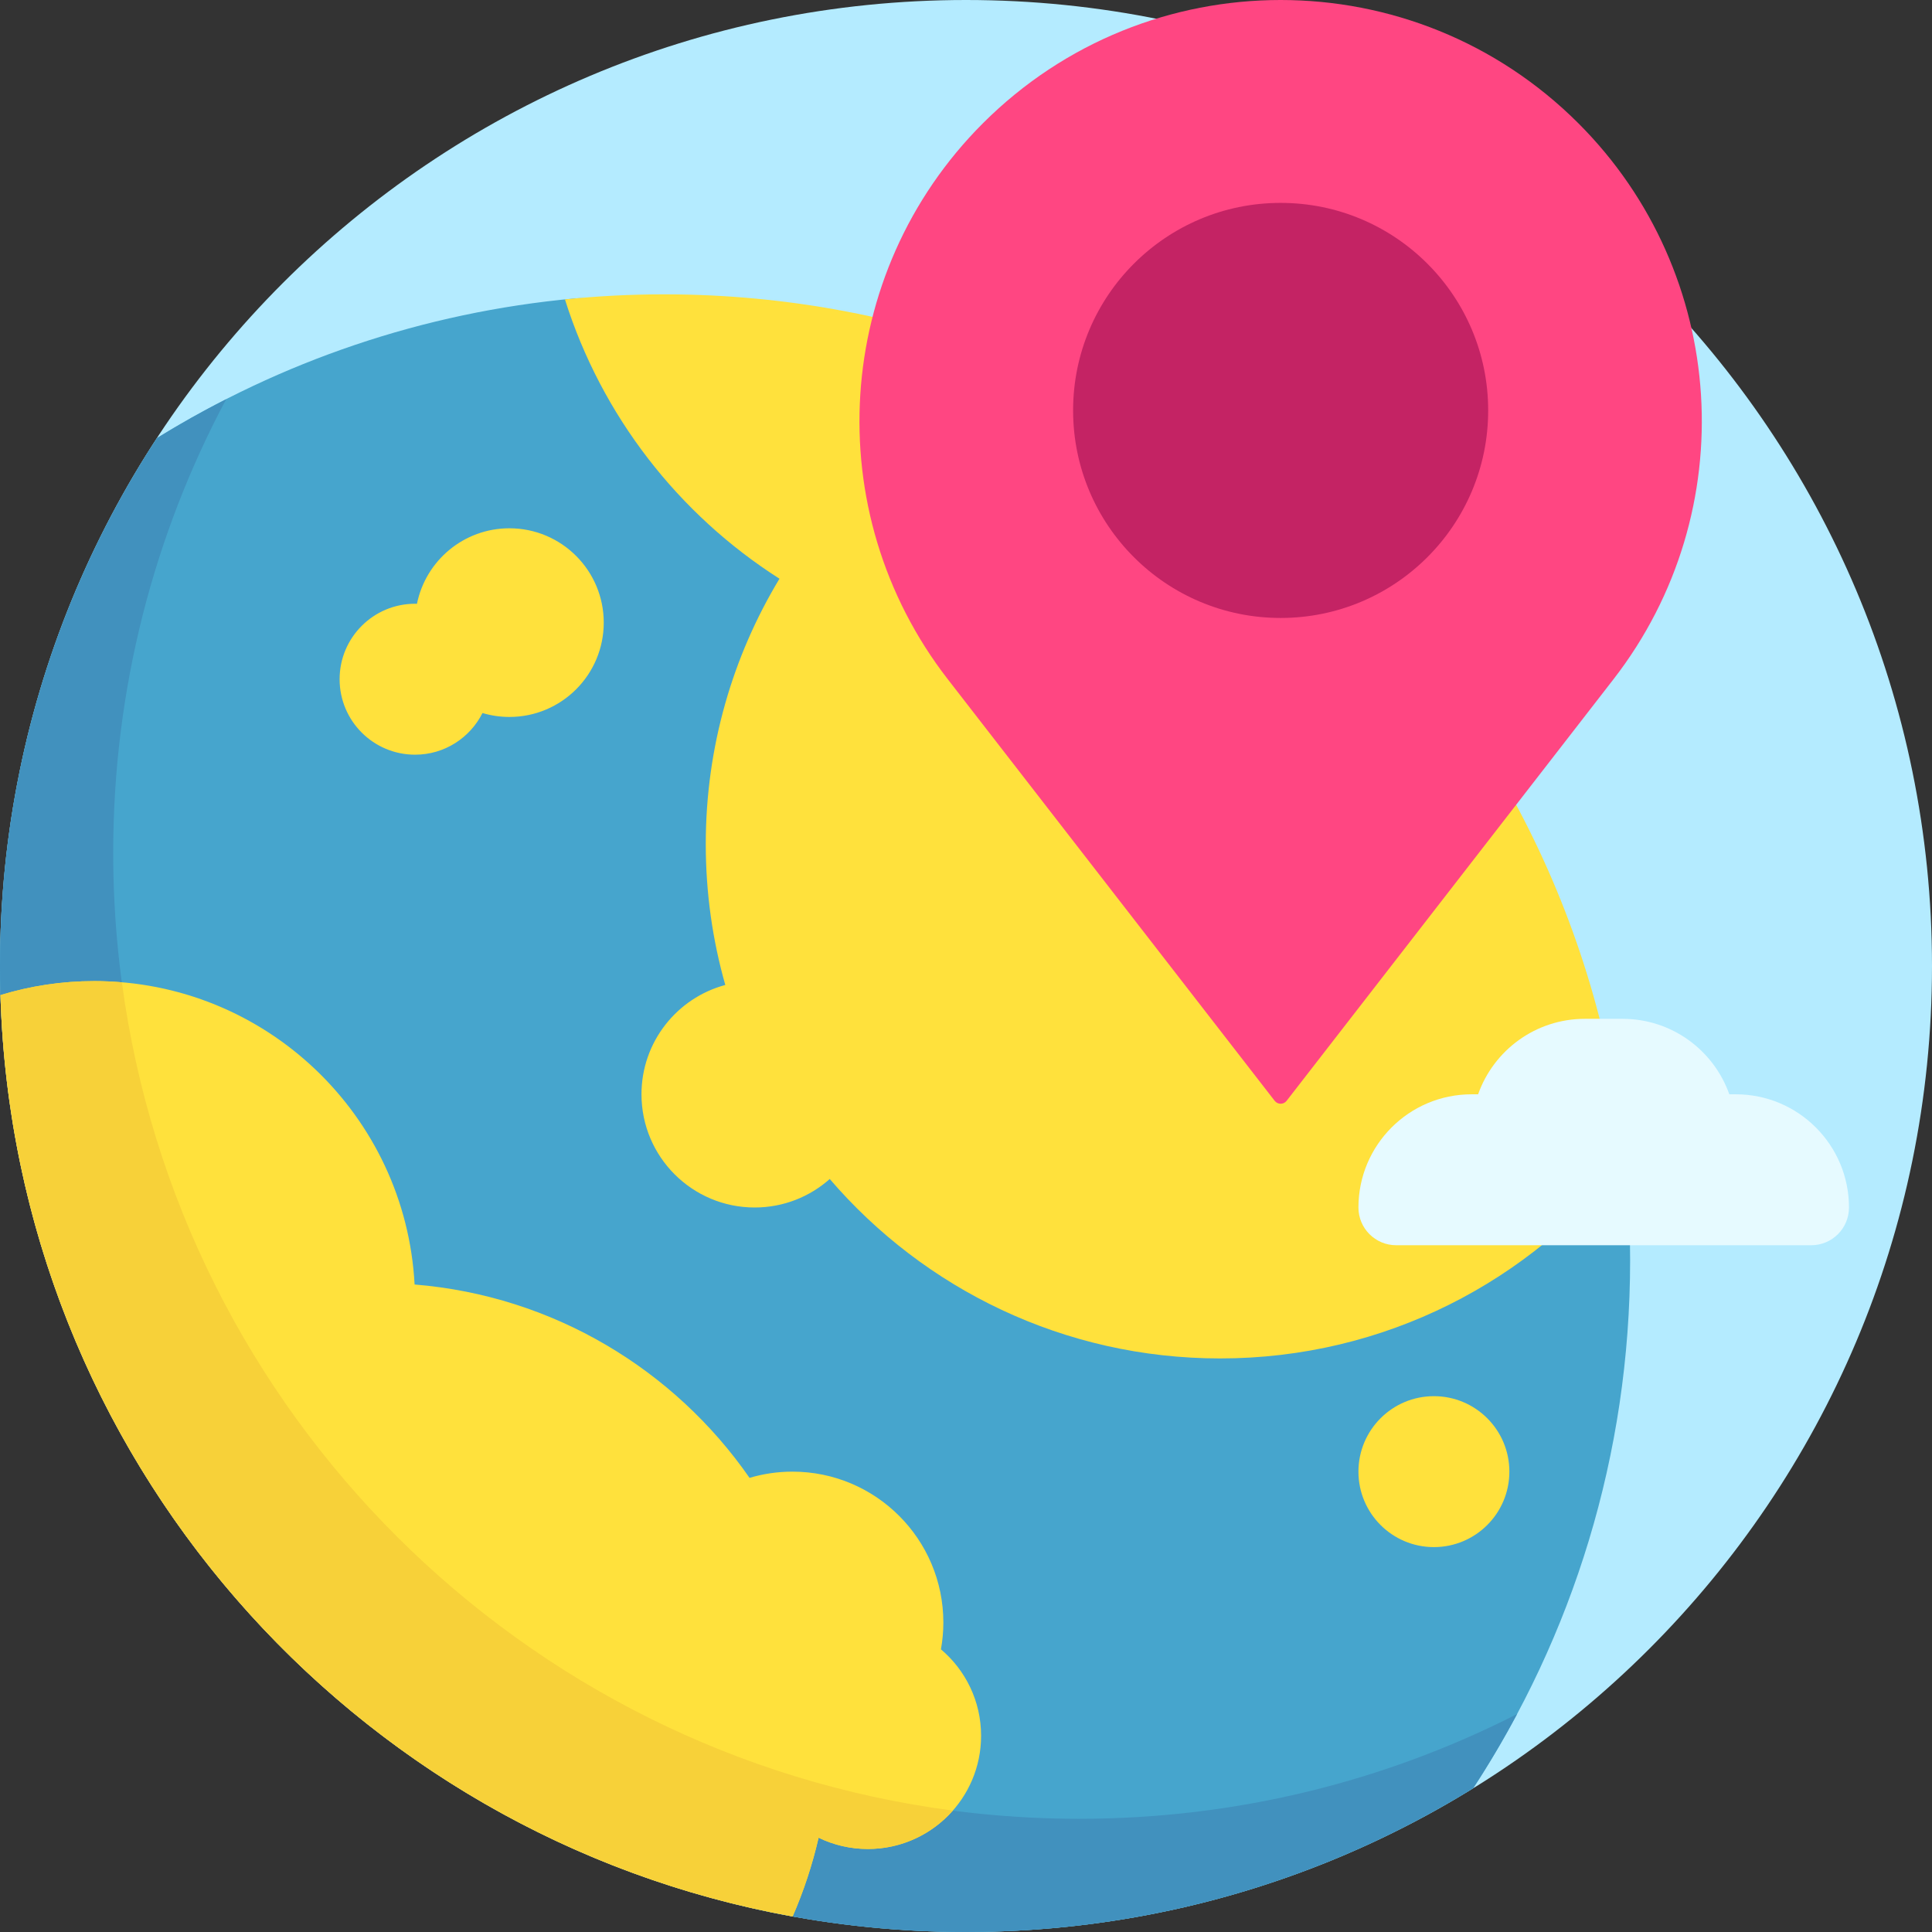
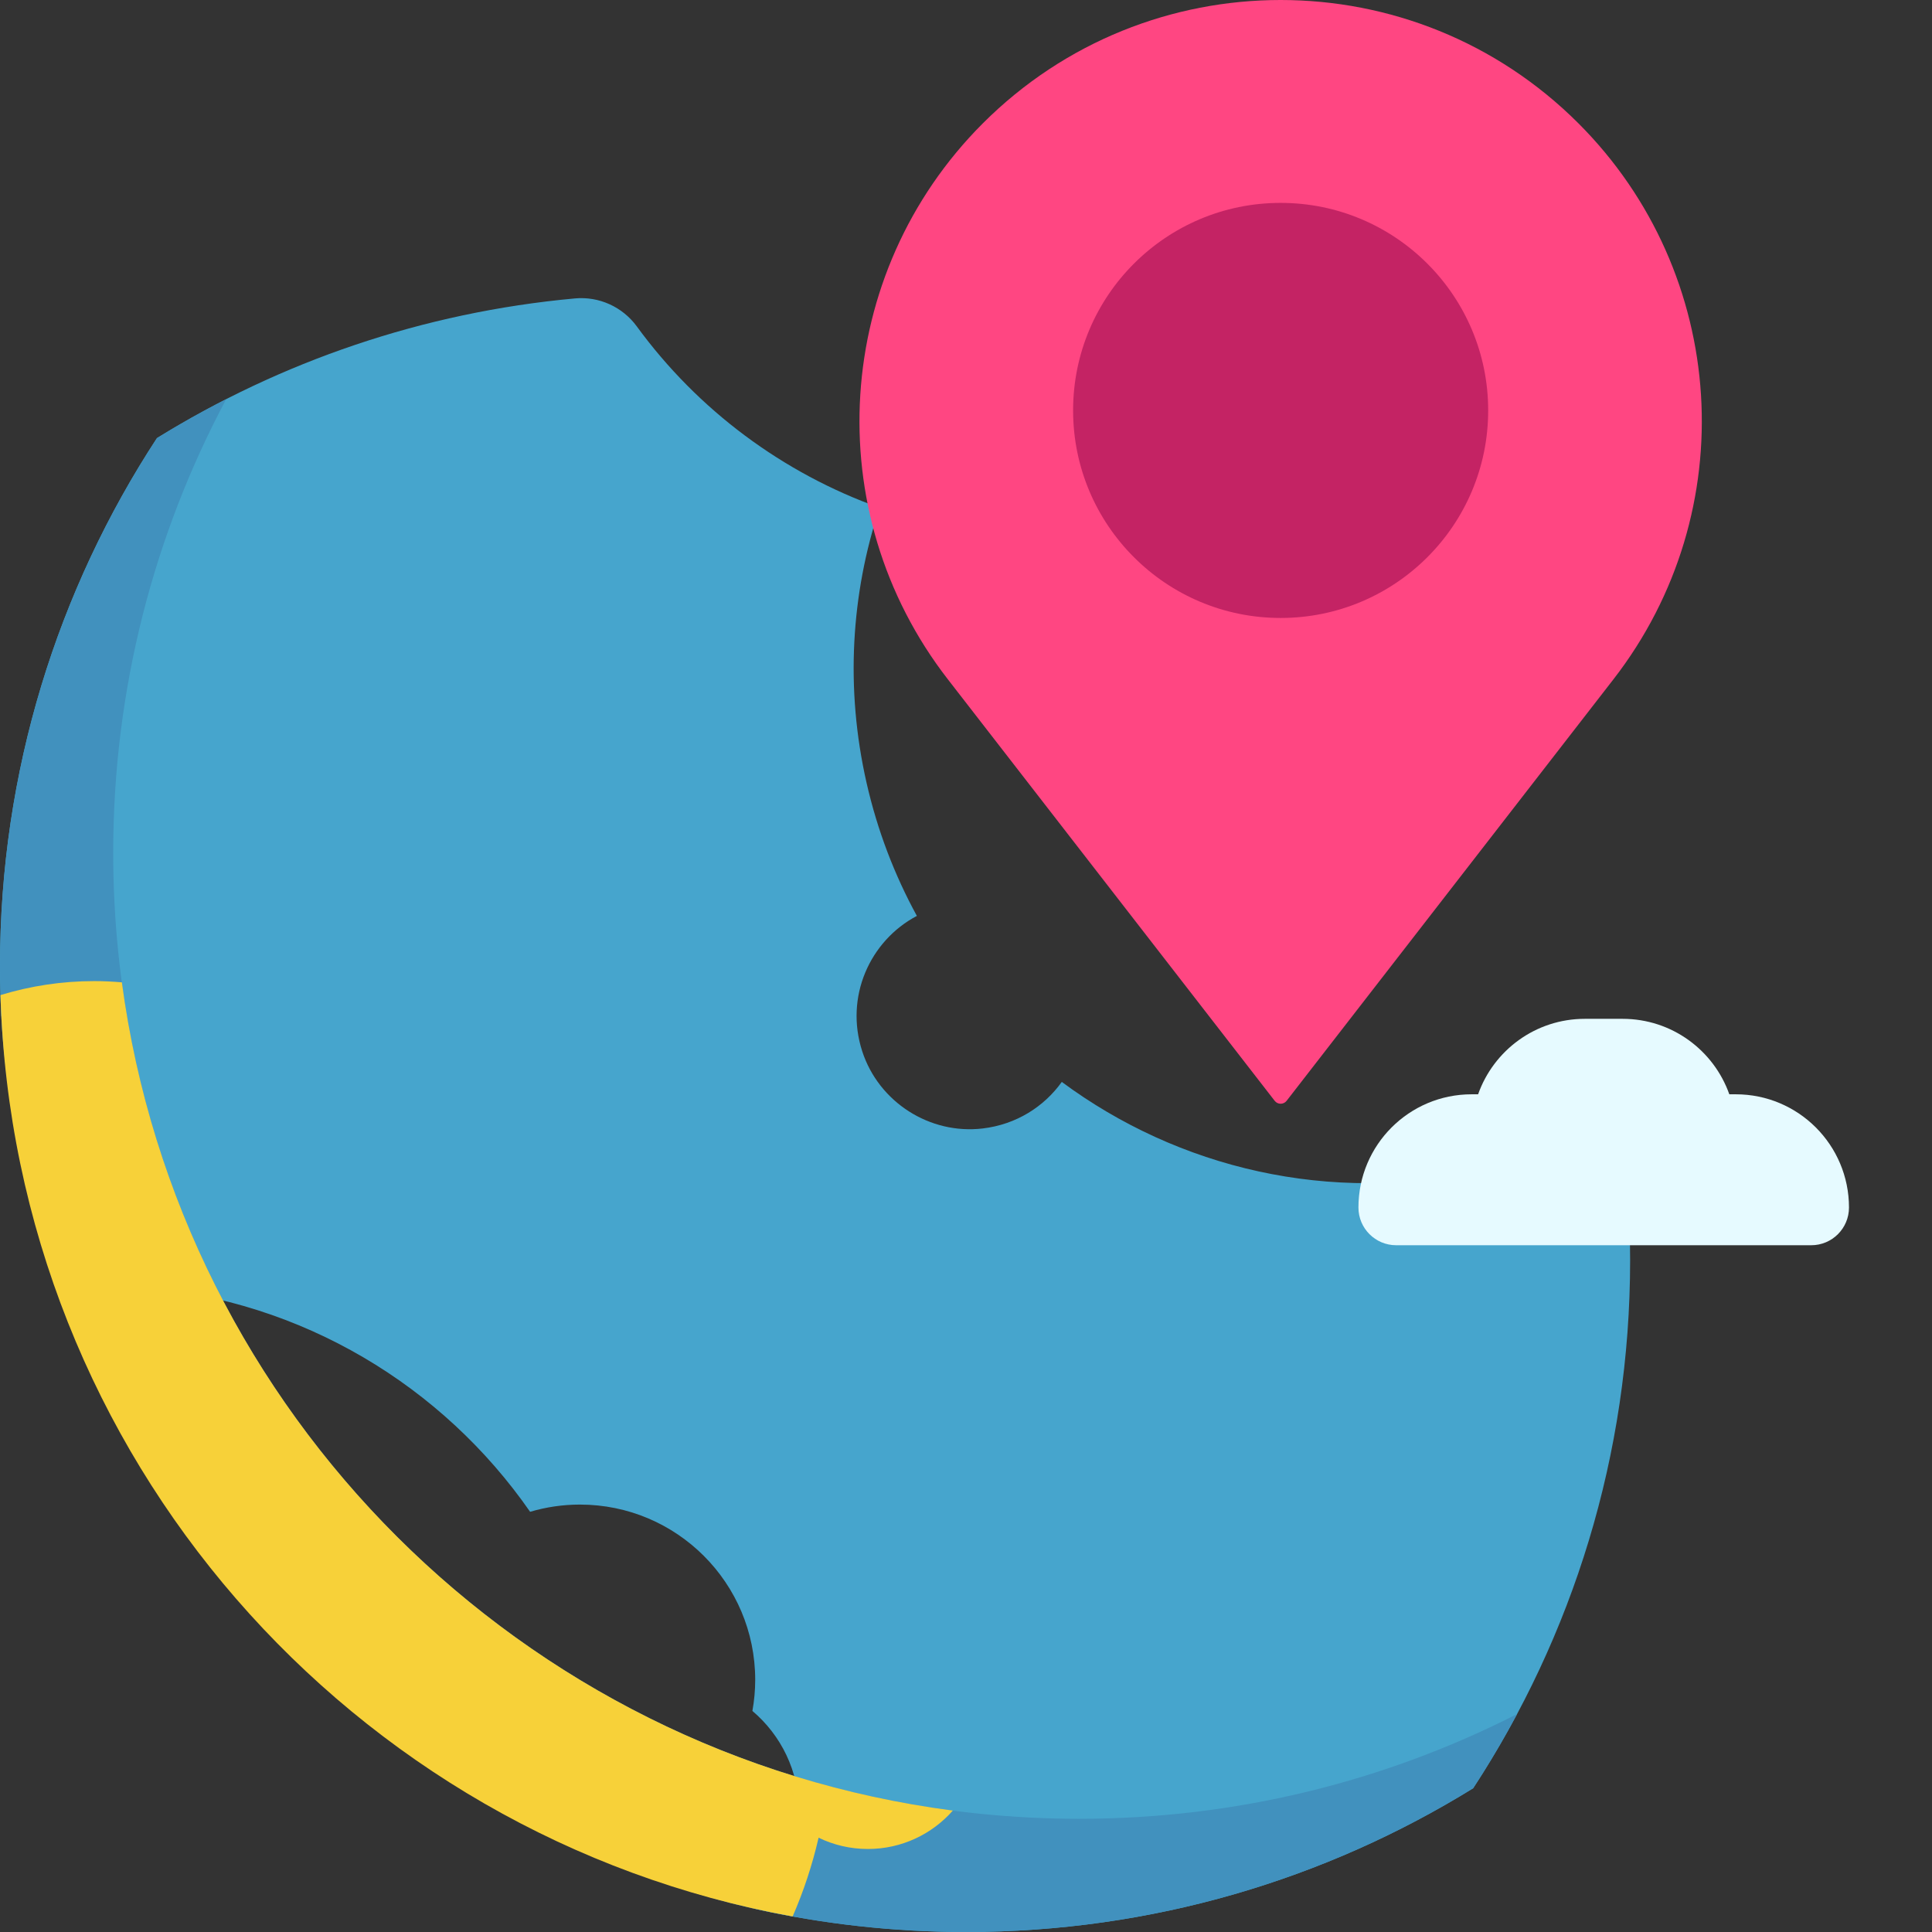
<svg xmlns="http://www.w3.org/2000/svg" version="1.1" id="Capa_1" x="0px" y="0px" viewBox="0 0 512 512" style="enable-background:new 0 0 512 512;" xml:space="preserve">
  <rect x="0" y="0" width="512" height="512" fill="#333333" stroke="none" />
-   <path style="fill:#B4EBFF;" d="M512,256c0,141.385-114.615,256-256,256S0,397.385,0,256S114.615,0,256,0S512,114.615,512,256z" />
  <path style="fill:#46A5CD;" d="M429.208,296.141C431.04,308.496,432,321.135,432,334c0,51.634-15.3,99.687-41.594,139.902  C351.339,498.05,305.302,512,256,512c-19.154,0-37.817-2.107-55.77-6.095c7.072-6.377,11.52-15.609,11.52-25.881  c0-10.67-4.802-20.214-12.356-26.605c0.479-2.674,0.743-5.423,0.743-8.236c0-25.656-20.799-46.455-46.455-46.455  c-4.586,0-9.013,0.675-13.198,1.914c-23.119-33.295-60.377-56.031-103.087-59.51c-1.549-29.078-15.683-54.813-37.05-71.865  C0.122,264.872,0,260.45,0,256c0-51.634,15.3-99.687,41.594-139.902c32.756-20.247,70.413-33.319,110.785-37.015  c6.381-0.584,12.604,2.243,16.382,7.419c16.195,22.185,38.72,38.896,64.328,48.057c-7.531,22.775-9.148,47.827-3.436,72.922  c2.872,12.619,7.41,24.426,13.328,35.244c-12.489,6.596-19.159,21.476-14.481,35.878c4.374,13.465,17.893,22.126,31.951,20.45  c8.886-1.059,16.233-5.77,20.934-12.332c30.833,22.835,71.069,32.59,111.414,23.407  C405.876,307.151,418.075,302.379,429.208,296.141z" />
  <path style="fill:#4191BE;" d="M402.039,454.245c-3.592,6.737-7.474,13.295-11.634,19.657C351.339,498.05,305.302,512,256,512  c-19.236,0-37.976-2.122-56-6.143C149.378,494.56,114.412,466.376,80,430C39.602,387.296,3.749,332.583,0.376,270  C0.127,265.365,0,260.697,0,256c0-51.634,15.3-99.687,41.594-139.902c5.959-3.684,12.083-7.127,18.353-10.322  C40.842,141.624,30,182.543,30,226c0,141.385,114.615,256,256,256C327.773,482,367.206,471.99,402.039,454.245z" />
-   <path style="fill:#FFE13C;" d="M430.662,307.679C405.714,339.523,366.921,360,323.331,360c-41.377,0-78.444-18.442-103.44-47.551  C214.596,317.144,207.633,320,200,320c-16.569,0-30-13.431-30-30c0-13.873,9.419-25.541,22.21-28.972  c-3.37-11.861-5.174-24.381-5.174-37.323c0-25.737,7.137-49.806,19.535-70.341c-26.747-17.045-47.134-43.168-56.857-74.022  C158.357,78.459,167.124,78,176,78C308.498,78,417.484,178.66,430.662,307.679z M110,200c7.82,0,14.574-4.499,17.862-11.04  c2.262,0.673,4.657,1.04,7.138,1.04c13.807,0,25-11.193,25-25s-11.193-25-25-25c-12.103,0-22.197,8.602-24.503,20.025  C110.33,160.021,110.168,160,110,160c-11.046,0-20,8.954-20,20S98.954,200,110,200z M249.361,437.091  c0.412-2.303,0.639-4.67,0.639-7.091c0-22.091-17.909-40-40-40c-3.949,0-7.761,0.581-11.364,1.648  c-19.906-28.668-51.988-48.246-88.763-51.241C107.486,295.599,70.403,260,25,260c-8.656,0-17.006,1.302-24.875,3.707  c3.616,122.245,92.924,222.971,209.932,244.174c2.903-6.663,5.213-13.643,6.878-20.87c3.95,1.914,8.382,2.989,13.065,2.989  c16.569,0,30-13.431,30-30C260,450.812,255.866,442.594,249.361,437.091z M380,370c-11.046,0-20,8.954-20,20s8.954,20,20,20  s20-8.954,20-20S391.046,370,380,370z" />
  <path style="fill:#F7D139;" d="M252.511,479.82C247.014,486.059,238.969,490,230,490c-4.684,0-9.116-1.074-13.065-2.989  c-1.665,7.227-3.975,14.207-6.878,20.87C93.049,486.678,3.741,385.953,0.125,263.707C7.994,261.302,16.344,260,25,260  c2.46,0,4.891,0.124,7.298,0.329C47.605,374.529,138.194,464.882,252.511,479.82z" />
  <path style="fill:#FF4682;" d="M427.59,180.01l-86.626,111.719c-0.801,1.033-2.36,1.033-3.161,0L251.177,180.01  c-34.454-44.434-30.476-107.56,9.282-147.318l0,0c43.589-43.589,114.26-43.589,157.848,0l0,0  C458.066,72.45,462.043,135.575,427.59,180.01z" />
  <path style="fill:#C42364;" d="M394.383,108.767c0,30.376-24.624,55-55,55s-55-24.624-55-55s24.624-55,55-55  S394.383,78.392,394.383,108.767z" />
  <path style="fill:#E6FAFF;" d="M490,320L490,320c0,5.523-4.477,10-10,10h-30h-50h-30c-5.523,0-10-4.477-10-10l0,0  c0-16.569,13.431-30,30-30h1.714c4.119-11.651,15.225-20,28.286-20h10c13.061,0,24.167,8.349,28.286,20H460  C476.569,290,490,303.431,490,320z" />
  <g>
</g>
  <g>
</g>
  <g>
</g>
  <g>
</g>
  <g>
</g>
  <g>
</g>
  <g>
</g>
  <g>
</g>
  <g>
</g>
  <g>
</g>
  <g>
</g>
  <g>
</g>
  <g>
</g>
  <g>
</g>
  <g>
</g>
</svg>